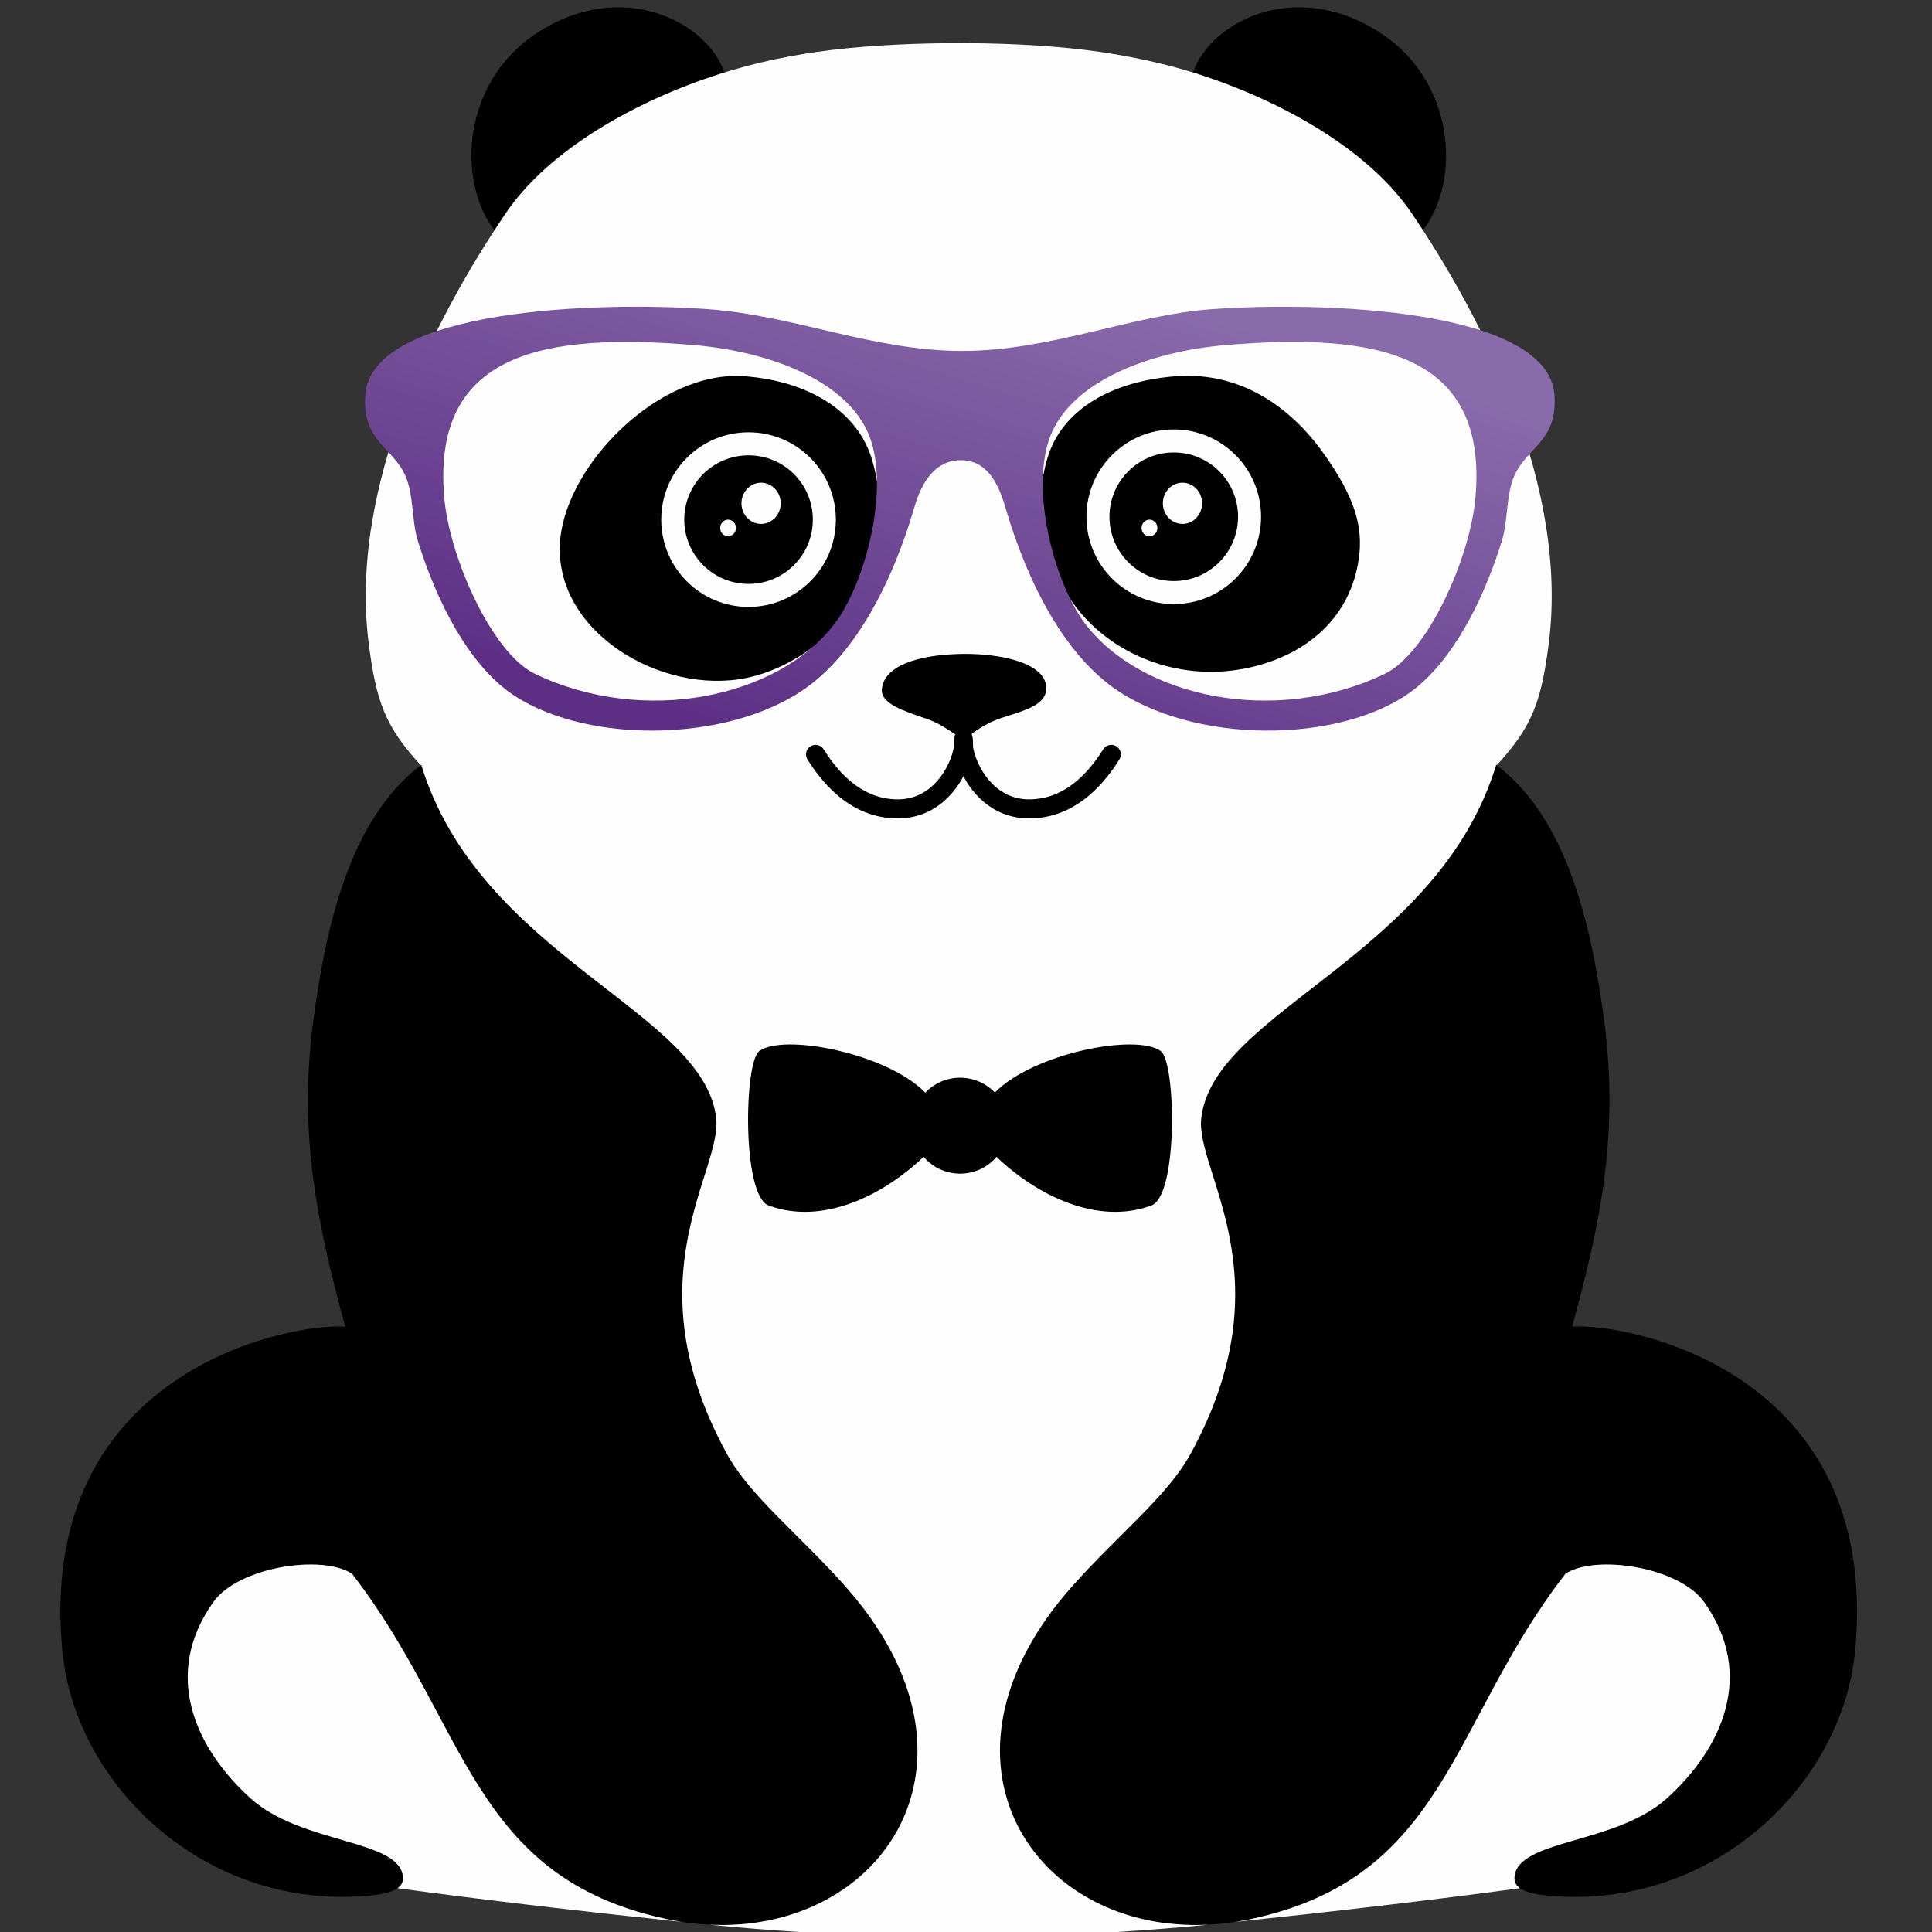
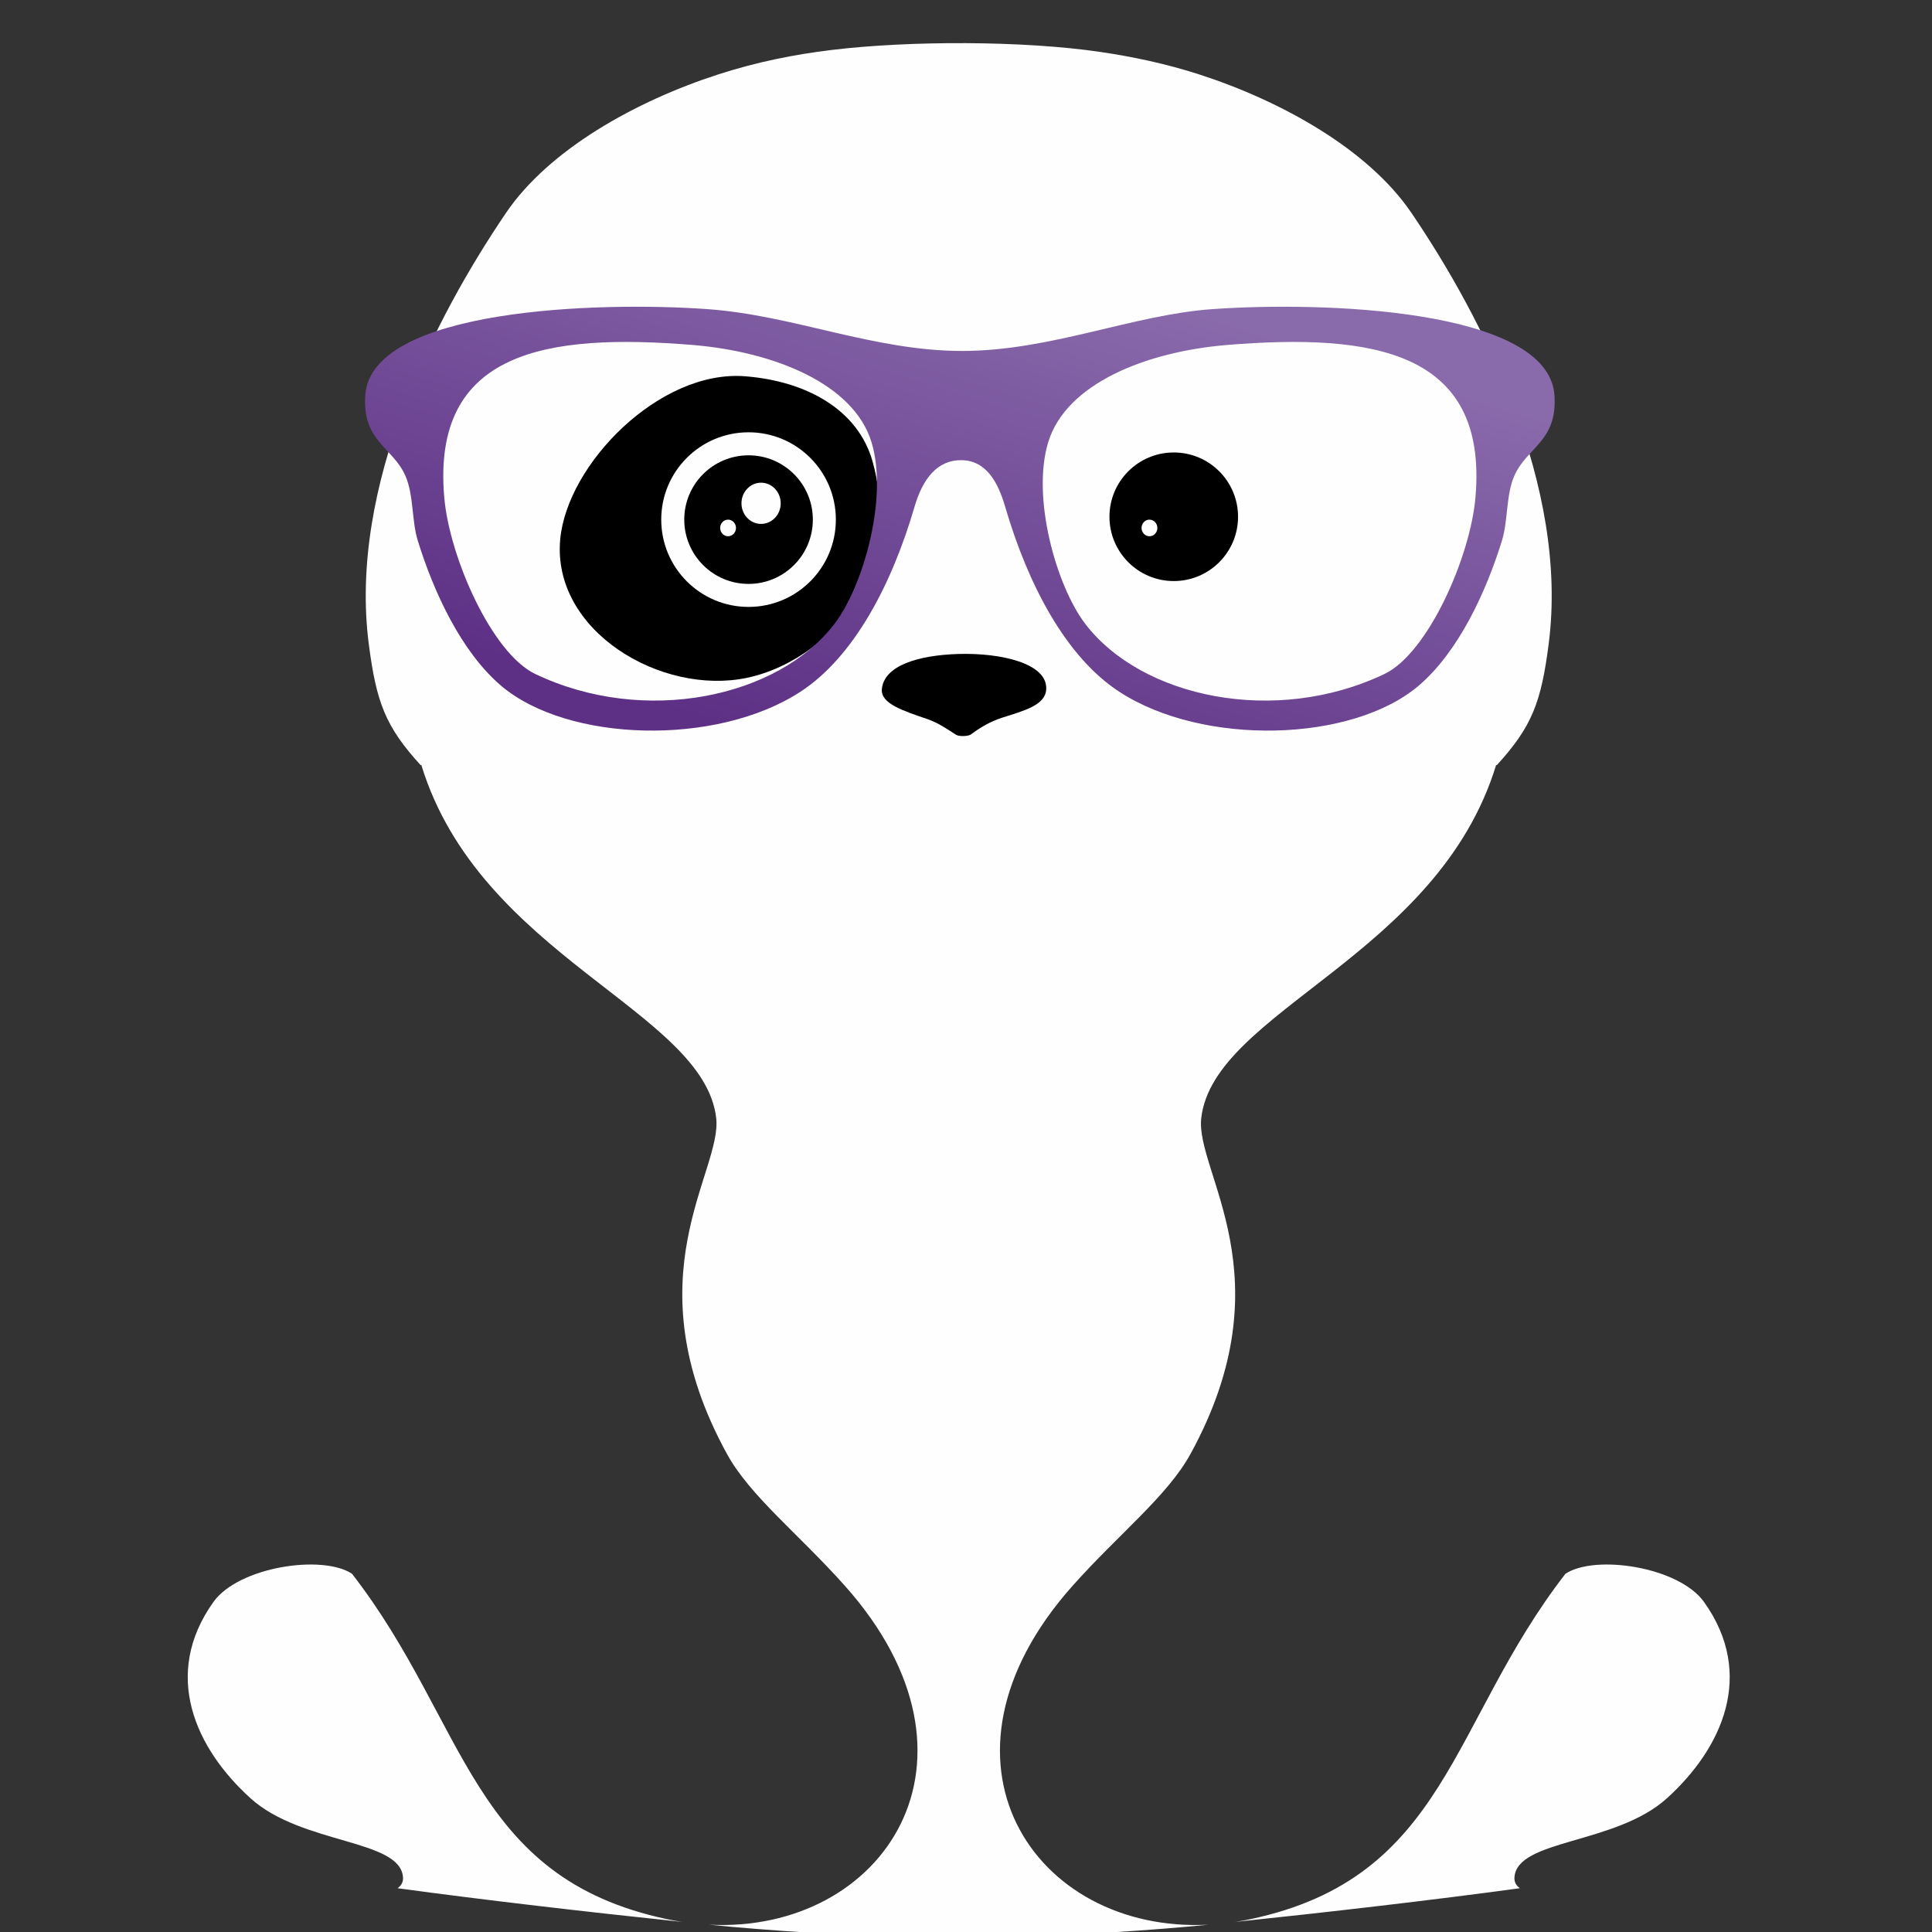
<svg xmlns="http://www.w3.org/2000/svg" xml:space="preserve" width="20mm" height="20mm" version="1.1" style="shape-rendering:geometricPrecision; text-rendering:geometricPrecision; image-rendering:optimizeQuality; fill-rule:evenodd; clip-rule:evenodd" viewBox="0 0 2000 2000">
  <rect x="0" y="0" width="2000" height="2000" fill="#333333" stroke="none" />
  <defs>
    <style type="text/css">
   
    .fil0 {fill:black}
    .fil1 {fill:#FEFEFE}
    .fil2 {fill:black;fill-rule:nonzero}
    .fil3 {fill:url(#id0)}
   
  </style>
    <linearGradient id="id0" gradientUnits="userSpaceOnUse" x1="912.91" y1="801.24" x2="1074.37" y2="272.61">
      <stop offset="0" style="stop-opacity:1; stop-color:#5D3085" />
      <stop offset="1" style="stop-opacity:1; stop-color:#896AAB" />
    </linearGradient>
  </defs>
  <g id="Слой_x0020_1">
    <g id="_398180677888">
-       <path class="fil0" d="M1235.09 75.04c16.77,-51.05 105.06,-99.21 194.4,-40.68 75.49,49.46 84.04,150.33 43.62,204.08 -4.04,-6.21 -8.05,-12.25 -12.01,-18.08 -44.5,-65.51 -134.05,-115.66 -219.81,-143.37l-6.2 -1.95zm385.48 1554.11c30.69,-20.29 117.43,-7.25 143.45,29.22 53.67,75.26 18.51,151.71 -38.5,203.27 -53.21,48.12 -155.5,42.04 -157.77,81.97 -0.81,14.28 19.26,18.52 50.96,19.79 161.49,6.5 288.91,-119.36 301.7,-254.39 27.7,-292.27 -239.42,-339.93 -292.87,-335.63 27.96,-103.15 49.19,-196.82 32.92,-317.97 -12.15,-90.55 -35.92,-206.75 -111.61,-263.65 -60.67,198.38 -292.4,254.56 -305.31,365.57 -6.49,55.76 89.51,164.25 -11.16,347.81 -23.87,43.54 -74.28,82.88 -122,136.42 -173.41,194.53 -19.65,388.27 183.93,345.17 203.97,-43.17 206.29,-202.99 326.26,-357.58zm-1256.19 0c-30.69,-20.29 -117.44,-7.25 -143.45,29.22 -53.68,75.26 -18.52,151.71 38.5,203.27 53.21,48.12 155.5,42.04 157.76,81.97 0.81,14.28 -19.26,18.52 -50.95,19.79 -161.49,6.5 -288.91,-119.36 -301.7,-254.39 -27.7,-292.27 239.42,-339.93 292.86,-335.63 -27.95,-103.15 -49.18,-196.82 -32.92,-317.97 12.16,-90.55 35.92,-206.75 111.62,-263.65 60.67,198.38 292.39,254.56 305.3,365.57 6.49,55.76 -89.5,164.25 11.17,347.81 23.87,43.54 74.28,82.88 122,136.42 173.41,194.53 19.65,388.27 -183.93,345.17 -203.98,-43.17 -206.3,-202.99 -326.26,-357.58zm385.47 -1554.11c-16.76,-51.05 -105.05,-99.21 -194.39,-40.68 -75.49,49.46 -84.04,150.33 -43.63,204.08 4.04,-6.21 8.06,-12.25 12.01,-18.08 44.51,-65.51 134.06,-115.66 219.82,-143.37l6.19 -1.95z" />
      <path class="fil1" d="M743.66 76.99c-85.76,27.7 -175.31,77.86 -219.82,143.37 -73.06,107.56 -163.33,282.67 -142.05,446.54 7.77,59.88 17.04,85.15 53.76,125.28l0.55 -0.42c60.67,198.38 292.39,254.56 305.3,365.57 6.49,55.76 -89.5,164.25 11.17,347.81 23.87,43.54 74.28,82.88 122,136.42 160.84,180.44 40.2,360.16 -140.59,350.86 62.14,6.36 139.93,10.79 207.83,13.74 47.98,2.08 61.98,1.7 111.7,-0.57 65.36,-2.99 138.46,-7.17 197.46,-13.17 -180.79,9.3 -301.44,-170.42 -140.59,-350.86 47.72,-53.54 98.13,-92.88 122,-136.42 100.67,-183.56 4.67,-292.05 11.16,-347.81 12.91,-111.01 244.64,-167.19 305.31,-365.57l0.54 0.42c36.73,-40.13 46,-65.4 53.77,-125.28 21.28,-163.87 -68.99,-338.98 -142.06,-446.54 -44.5,-65.51 -134.05,-115.66 -219.81,-143.37 -34.18,-11.04 -69.31,-18.42 -102.59,-23.28 -79.89,-11.68 -196.66,-11.77 -277.46,-2.03 -39.23,4.72 -78.16,12.57 -117.58,25.31zm829.72 1877.69c-89.27,12.17 -196.39,24.59 -294.64,34.87 5.16,-0.8 10.34,-1.71 15.57,-2.82 203.97,-43.17 206.29,-202.99 326.26,-357.58 30.69,-20.29 117.43,-7.25 143.45,29.22 53.67,75.26 18.51,151.71 -38.5,203.27 -53.21,48.12 -155.5,42.04 -157.77,81.97 -0.26,4.69 1.73,8.29 5.63,11.07zm-1161.81 0c89.27,12.17 196.39,24.59 294.64,34.87 -5.16,-0.8 -10.34,-1.71 -15.57,-2.82 -203.98,-43.17 -206.3,-202.99 -326.26,-357.58 -30.69,-20.29 -117.44,-7.25 -143.45,29.22 -53.68,75.26 -18.52,151.71 38.5,203.27 53.21,48.12 155.5,42.04 157.76,81.97 0.27,4.69 -1.72,8.29 -5.62,11.07z" />
-       <path class="fil2" d="M1158.75 786.25c2.93,-4.61 1.56,-10.72 -3.05,-13.64 -4.6,-2.92 -10.71,-1.56 -13.63,3.05 -5.25,8.28 -14.33,21.71 -27.43,32.77 -12.65,10.68 -29.27,19.33 -50.18,19.06l-1.87 -0.06c-19.03,-0.86 -32.99,-11.39 -42.17,-24.05 -7.3,-10.05 -11.61,-21.2 -13.14,-30.02 -0.1,-7.97 0.95,-18.07 -9.93,-18.07 -10.88,0 -9.51,9.73 -9.94,18.07 -1.53,8.82 -5.83,19.97 -13.14,30.02 -9.18,12.66 -23.13,23.19 -42.17,24.05l-1.87 0.06c-20.91,0.27 -37.53,-8.38 -50.18,-19.06 -13.1,-11.06 -22.18,-24.49 -27.42,-32.77 -2.93,-4.61 -9.04,-5.97 -13.64,-3.05 -4.61,2.92 -5.98,9.03 -3.05,13.64 5.87,9.27 16.1,24.35 31.36,37.25 15.73,13.28 36.59,24.04 63.16,23.69l2.49 -0.06c26.17,-1.19 45.06,-15.26 57.31,-32.16 2.69,-3.68 5.04,-7.52 7.09,-11.41 2.04,3.89 4.4,7.73 7.08,11.41 12.25,16.9 31.14,30.97 57.31,32.16l2.49 0.06c26.57,0.35 47.43,-10.41 63.16,-23.69 15.27,-12.9 25.49,-27.98 31.36,-37.25z" />
      <path class="fil0" d="M992.53 676.98c42.78,-1.24 92,9.39 90.51,36.6 -0.9,16.54 -23.02,22.11 -45.66,29.38 -12.28,3.94 -22.9,10.27 -32.18,17.24 -2.92,2.19 -12.5,2.33 -15.48,0.45 -9.03,-5.74 -17.99,-12.24 -30.23,-16.44 -23.99,-8.25 -47.81,-15.68 -46.59,-30.63 1.97,-24.24 36.85,-35.37 79.63,-36.6z" />
      <path class="fil0" d="M770.99 389.5c64.4,4.95 117.17,34.94 132.17,87.82 12.42,43.78 10.95,94.87 -12.81,137.5 -23.81,42.72 -69.97,76.97 -117.06,86.86 -88.93,18.69 -202.07,-48.66 -193.36,-143.31 7.2,-78.34 103.09,-175.63 191.06,-168.87z" />
      <path class="fil1" d="M774.89 447.51c49.92,0 90.39,40.46 90.39,90.39 0,49.92 -40.47,90.38 -90.39,90.38 -49.92,0 -90.38,-40.46 -90.38,-90.38 0,-49.93 40.46,-90.39 90.38,-90.39z" />
      <path class="fil0" d="M774.89 471.34c36.76,0 66.56,29.79 66.56,66.55 0,36.77 -29.8,66.57 -66.56,66.57 -36.76,0 -66.55,-29.8 -66.55,-66.57 0,-36.76 29.79,-66.55 66.55,-66.55z" />
      <path class="fil1" d="M787.87 499.68c11.22,0 20.32,9.55 20.32,21.33 0,11.78 -9.1,21.33 -20.32,21.33 -11.22,0 -20.31,-9.55 -20.31,-21.33 0,-11.78 9.09,-21.33 20.31,-21.33z" />
      <path class="fil1" d="M753.7 537.93c4.52,0 8.18,3.85 8.18,8.59 0,4.75 -3.66,8.6 -8.18,8.6 -4.52,0 -8.18,-3.85 -8.18,-8.6 0,-4.74 3.66,-8.59 8.18,-8.59z" />
-       <path class="fil0" d="M1216.74 389.53c-64.41,4.94 -117.93,33.46 -132.92,86.33 -17.19,60.6 0.3,119.95 38.3,162.46 39.58,44.25 108.92,70.11 180.36,50.51 53.8,-14.76 95.6,-51.56 104.11,-110.22 4.9,-33.69 -4.35,-64.4 -36.65,-109.58 -35.21,-49.26 -87.12,-84.58 -153.2,-79.5z" />
      <path class="fil1" d="M1215.07 444.56c-49.92,0 -90.38,40.47 -90.38,90.39 0,49.92 40.46,90.39 90.38,90.39 49.92,0 90.38,-40.47 90.38,-90.39 0,-49.92 -40.46,-90.39 -90.38,-90.39z" />
      <path class="fil0" d="M1215.07 468.39c-36.76,0 -66.56,29.8 -66.56,66.56 0,36.76 29.8,66.56 66.56,66.56 36.76,0 66.56,-29.8 66.56,-66.56 0,-36.76 -29.8,-66.56 -66.56,-66.56z" />
-       <path class="fil1" d="M1224.09 499.68c11.22,0 20.31,9.55 20.31,21.33 0,11.78 -9.09,21.33 -20.31,21.33 -11.21,0 -20.31,-9.55 -20.31,-21.33 0,-11.78 9.1,-21.33 20.31,-21.33z" />
      <path class="fil1" d="M1189.92 537.93c4.52,0 8.18,3.85 8.18,8.59 0,4.75 -3.66,8.6 -8.18,8.6 -4.52,0 -8.19,-3.85 -8.19,-8.6 0,-4.74 3.67,-8.59 8.19,-8.59z" />
-       <path class="fil0" d="M993.9 1115.63c14.15,0 26.93,5.92 35.97,15.41 39.91,-40.94 147.11,-61.59 171.9,-42.83 15.58,11.79 17.92,149.43 -9.8,159.69 -56.21,20.82 -119.05,-10.78 -160.34,-50.3 -9.11,10.63 -22.63,17.37 -37.73,17.37 -15.14,0 -28.69,-6.77 -37.8,-17.46 -41.29,39.56 -104.19,71.23 -160.44,50.39 -27.72,-10.26 -25.37,-147.9 -9.8,-159.69 24.81,-18.78 132.14,1.92 171.99,42.92 9.05,-9.55 21.85,-15.5 36.05,-15.5z" />
      <path class="fil3" d="M459.89 514.84c5.34,62.23 49.39,161.47 94.15,182.84 112.99,53.95 251.57,24.56 309.92,-52.03 29.89,-39.27 55.82,-131.11 38.08,-188.32 -18.52,-59.72 -99.85,-93.17 -185.18,-100.24 -150.37,-12.21 -270.24,5.81 -256.97,157.75zm1067.5 0c-5.34,62.23 -49.39,161.47 -94.15,182.84 -112.99,53.95 -251.57,24.56 -309.92,-52.03 -29.89,-39.27 -55.82,-131.11 -38.08,-188.32 18.52,-59.72 99.85,-93.17 185.18,-100.24 150.37,-12.21 270.24,5.81 256.97,157.75zm-794.73 -194.8c89.26,6.39 172.16,43.47 264,43.26 91.5,-0.21 175.67,-37.37 257.96,-43.26 112.87,-8.14 348.87,-0.87 354.58,89.41 3.01,47.78 -28.49,53.32 -41.57,83.08 -8.74,19.88 -6.4,46.34 -12.81,67.09 -16.18,52.38 -44.6,114.71 -86.21,150.2 -69.12,58.75 -223,62.92 -309.87,6.31 -55.46,-36.08 -94.65,-111.03 -118.21,-191.61 -7.22,-24.81 -19.32,-47.71 -44.93,-48.15 -25.61,-0.44 -40.59,19.78 -48.85,48.15 -23.56,80.58 -62.75,155.53 -118.21,191.61 -86.87,56.61 -240.75,52.44 -309.87,-6.31 -41.61,-35.49 -70.03,-97.82 -86.21,-150.2 -6.41,-20.75 -4.07,-47.21 -12.81,-67.09 -13.08,-29.76 -44.58,-35.3 -41.57,-83.08 5.71,-90.28 241.71,-97.55 354.58,-89.41z" />
    </g>
  </g>
</svg>